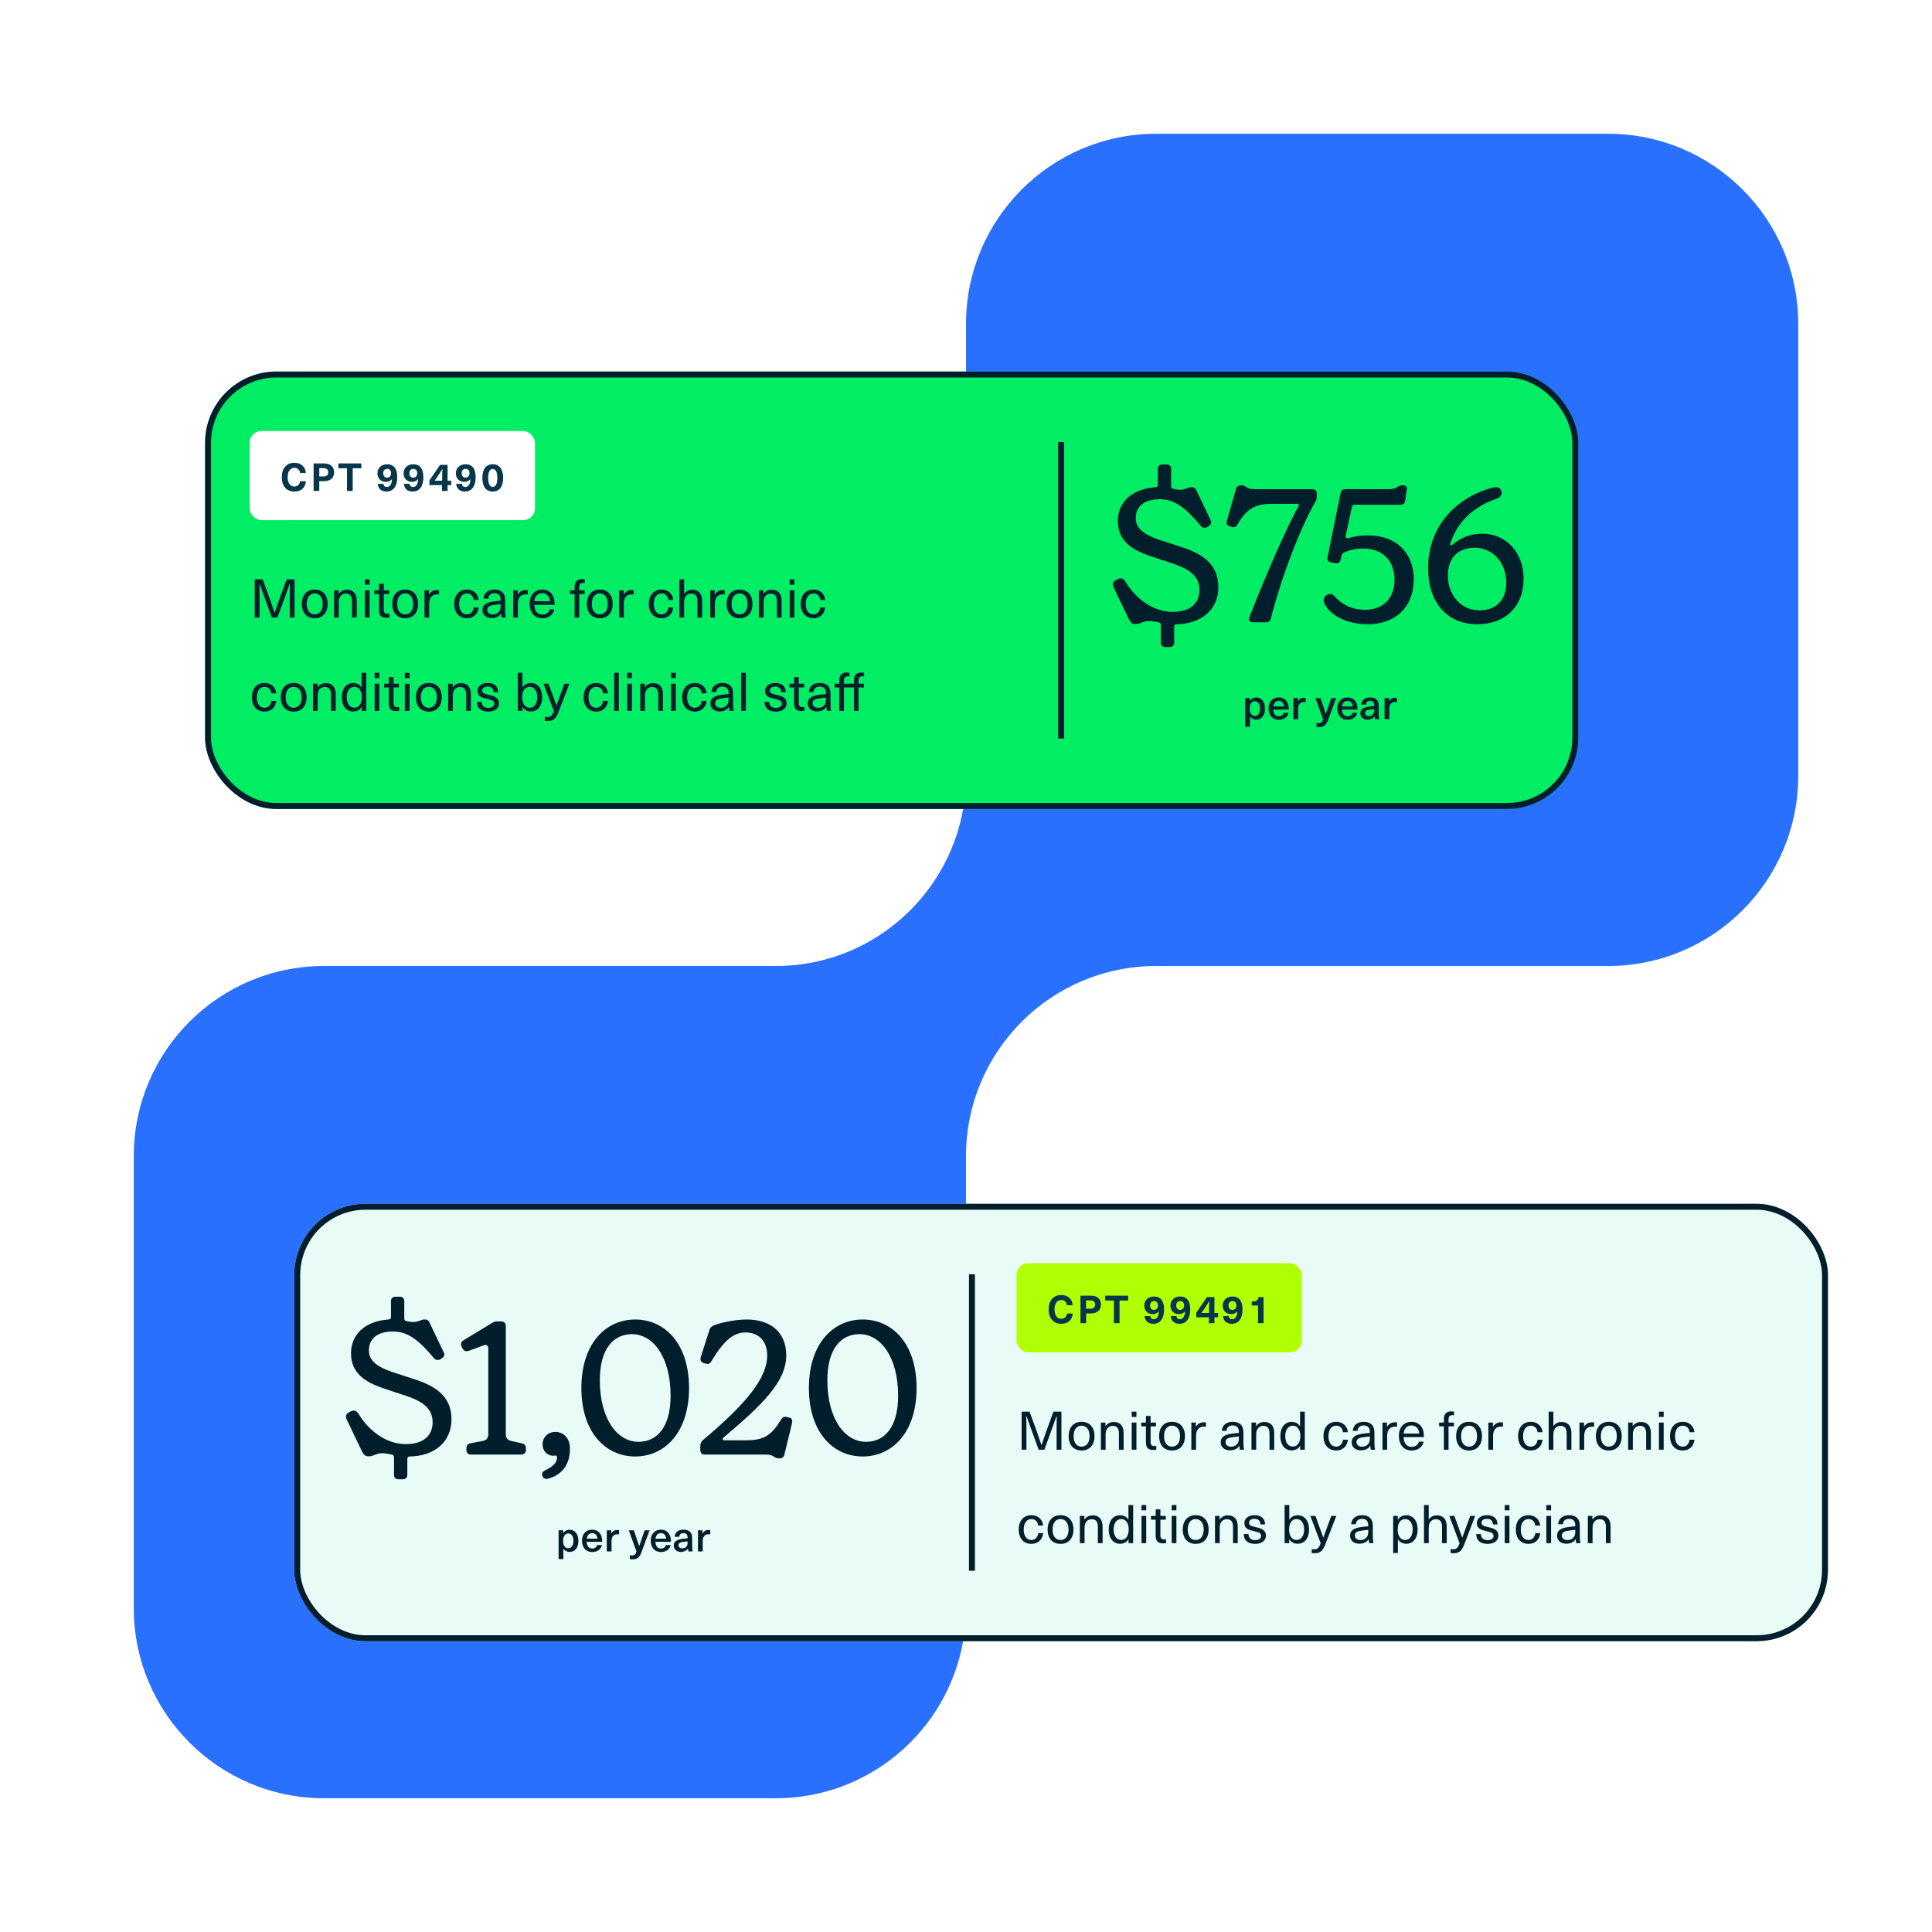
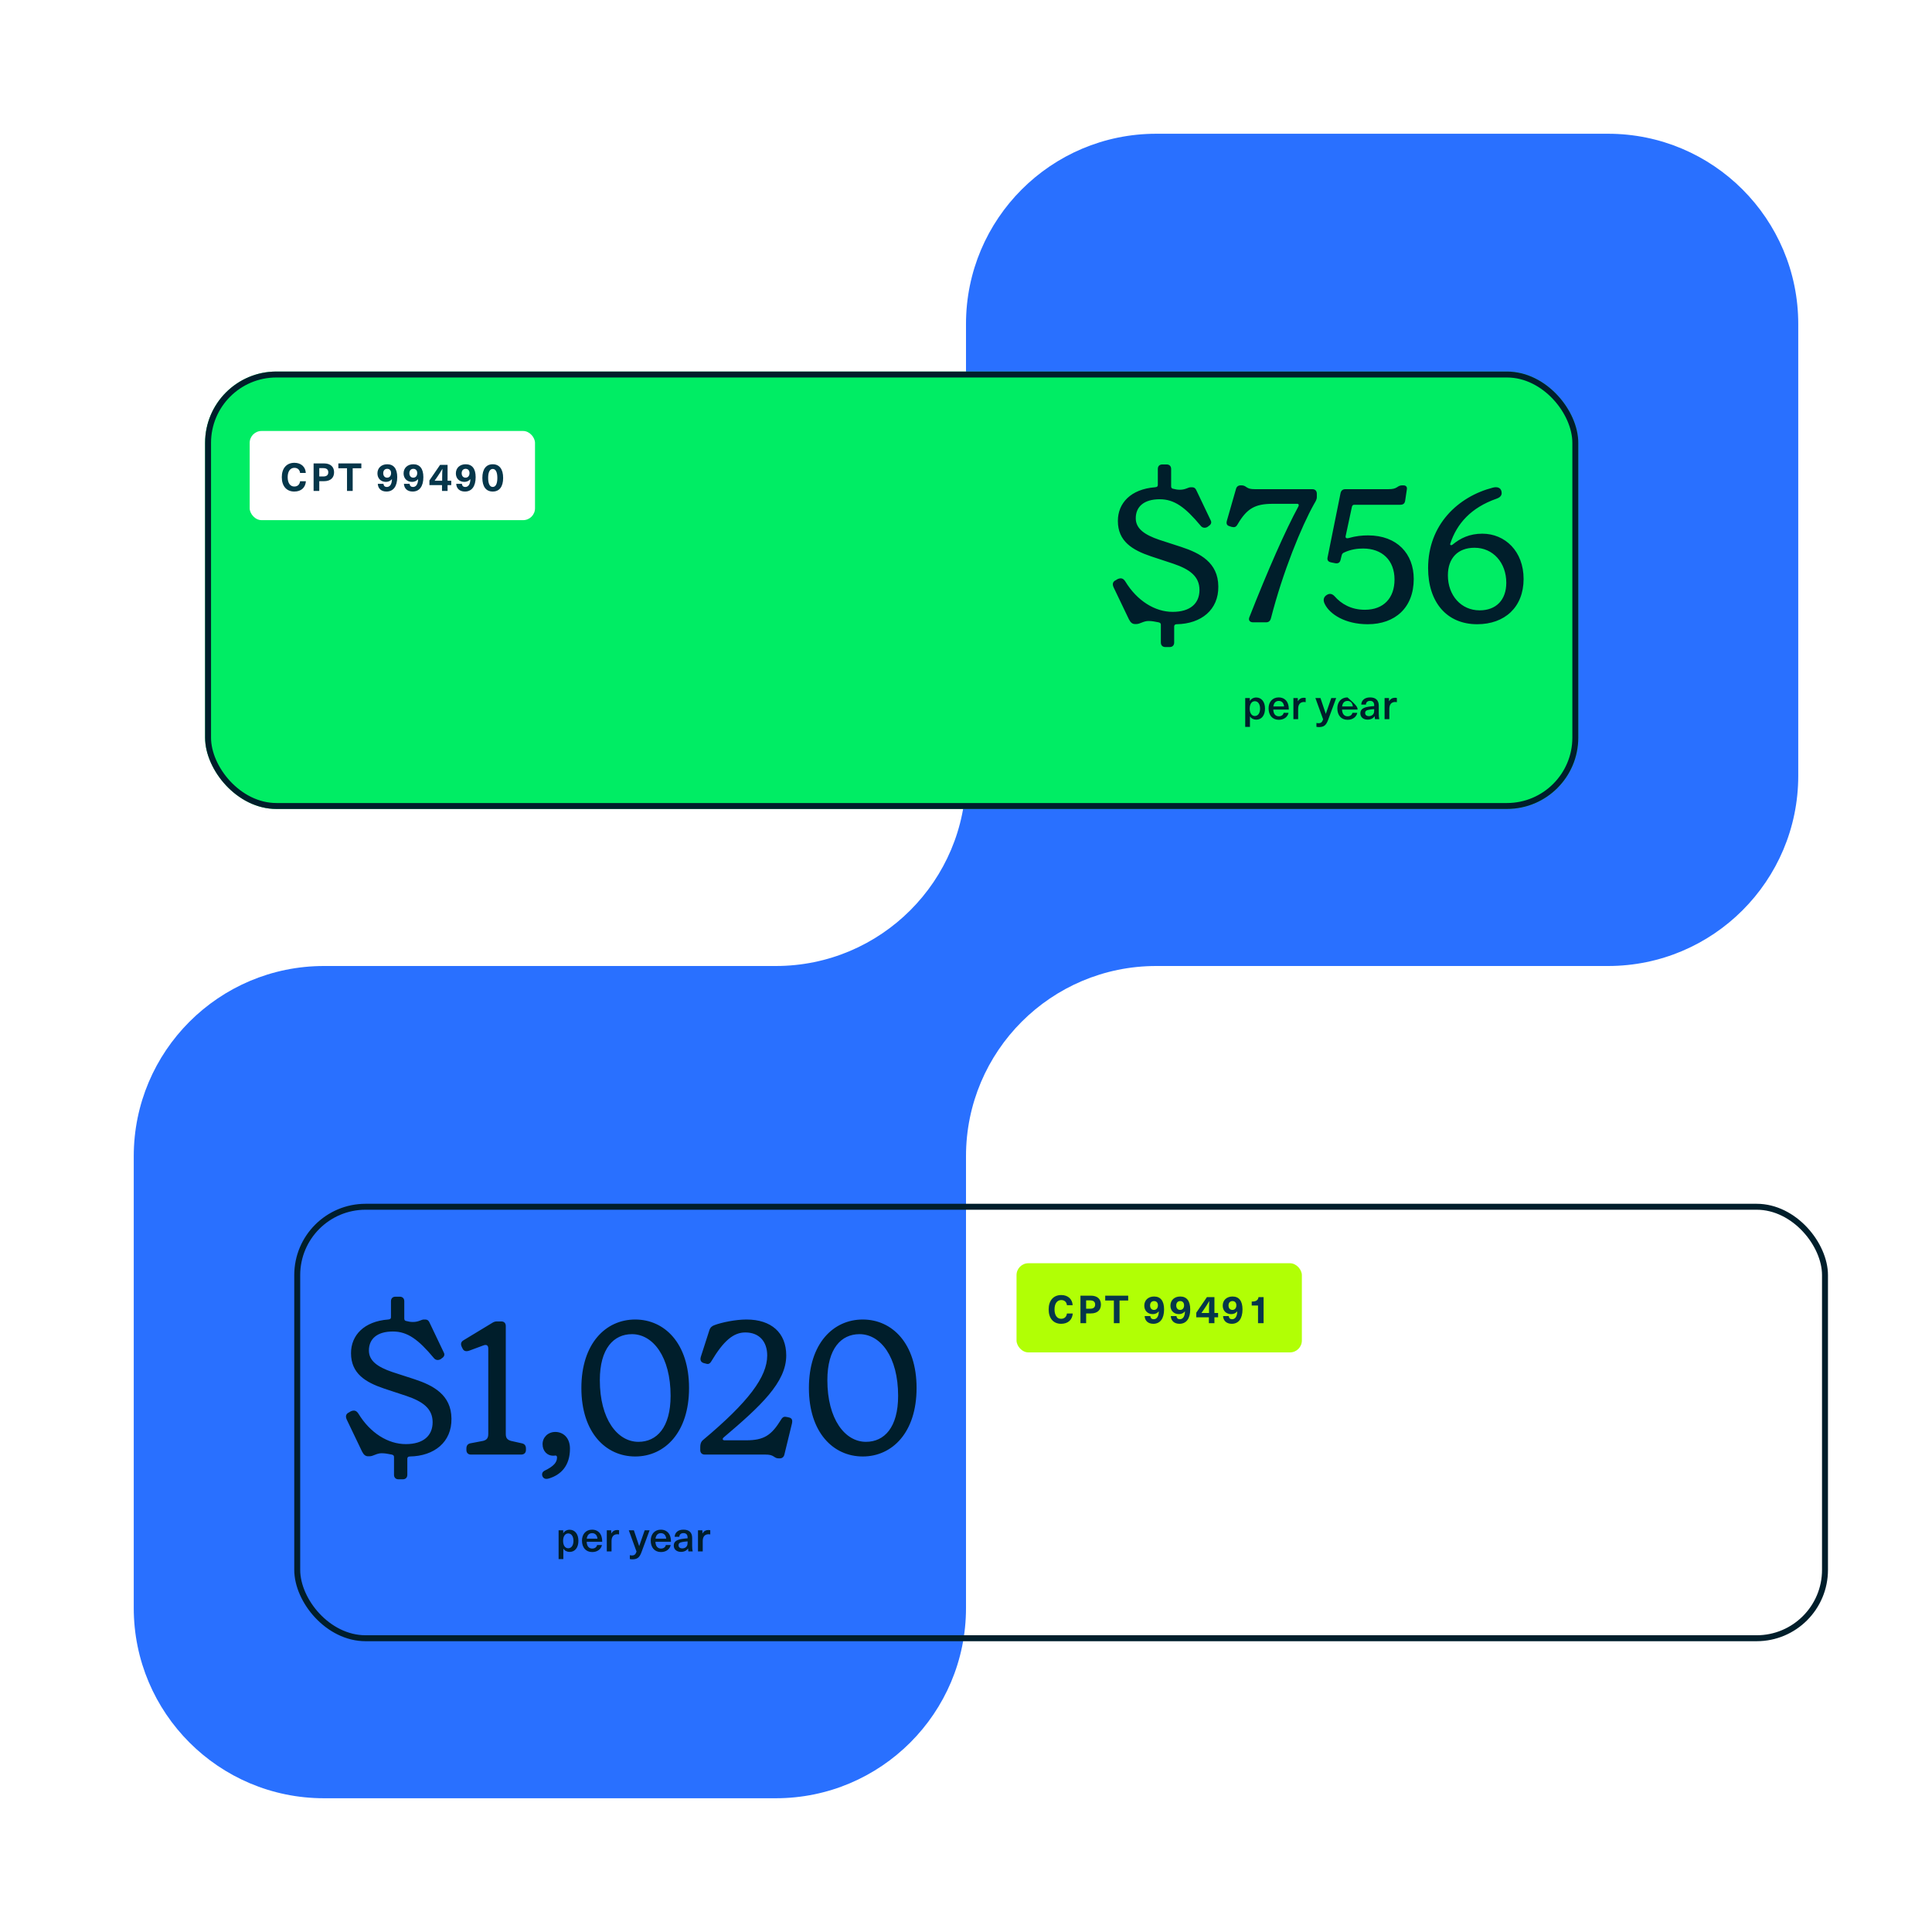
<svg xmlns="http://www.w3.org/2000/svg" width="600" height="600" viewBox="0 0 600 600" fill="none">
  <path fill-rule="evenodd" clip-rule="evenodd" d="M558.462 100.615C558.462 67.988 532.012 41.538 499.385 41.538H359.077C326.45 41.538 300 67.988 300 100.615V240.923C300 273.55 273.55 300 240.923 300H100.615C67.988 300 41.539 326.45 41.539 359.077V499.385C41.539 532.012 67.988 558.462 100.616 558.462H240.923C273.55 558.462 300 532.012 300 499.385V359.077C300 326.45 326.45 300 359.077 300H499.385C532.012 300 558.462 273.55 558.462 240.923V100.615Z" fill="#2970FF" />
  <rect x="343.385" y="118.154" width="0.923" height="96.923" fill="#001E2B" />
  <g filter="url(#filter0_d_2808_15268)">
-     <rect x="100.615" y="364.615" width="476.308" height="135.846" rx="22.154" fill="#E8FBF7" shape-rendering="geometricPrecision" />
    <rect x="101.539" y="365.538" width="474.462" height="134" rx="21.231" stroke="#001E2B" stroke-width="1.846" shape-rendering="geometricPrecision" />
-     <path d="M310.154 386.5V478.577H312V386.5H310.154Z" fill="#001E2B" mask="url(#path-5-inside-1_2808_15268)" />
    <path d="M134.312 450.18H133.012C132.126 450.18 131.594 449.648 131.594 448.762V443.268C131.594 442.854 131.417 442.618 130.885 442.5C129.763 442.264 128.758 442.086 127.754 442.086C126.159 442.086 125.155 443.032 123.973 443.032H123.56C122.792 443.032 122.201 442.618 121.669 441.555L116.943 431.689C116.47 430.685 116.588 429.858 117.652 429.385L118.124 429.09C119.188 428.617 119.897 428.794 120.547 429.798C124.209 435.824 129.763 439.251 135.257 439.251C140.692 439.251 143.587 436.651 143.587 432.457C143.587 428.203 140.515 426.018 135.493 424.304L128.522 422C122.732 420.051 118.243 417.333 118.243 411.012C118.243 405.459 122.26 401.146 129.763 400.555C130.472 400.496 130.649 400.26 130.649 399.846V394.884C130.649 393.998 131.18 393.466 132.067 393.466H133.366C134.252 393.466 134.784 393.998 134.784 394.884V400.26C134.784 400.674 134.961 400.969 135.434 401.028C136.084 401.205 136.734 401.323 137.502 401.323C139.274 401.323 140.042 400.555 140.869 400.555H141.224C142.11 400.555 142.405 400.969 142.819 401.914L147.072 410.835C147.427 411.485 147.19 412.134 146.422 412.607L146.127 412.843C145.359 413.316 144.473 413.198 143.941 412.489C139.156 406.758 135.788 404.277 131.24 404.277C126.336 404.277 123.796 406.581 123.796 410.185C123.796 413.434 126.572 415.325 131.062 416.861L137.974 419.106C143.705 420.996 149.376 423.891 149.435 431.334C149.553 438.601 144.118 442.973 136.497 443.091C135.966 443.091 135.729 443.386 135.729 443.8V448.762C135.729 449.648 135.198 450.18 134.312 450.18ZM171.092 442.5H155.495C154.609 442.5 154.077 441.968 154.077 441.082V440.61C154.077 439.723 154.491 439.192 155.259 439.014L159.276 438.246C160.458 437.951 160.871 437.301 160.871 436.061V409.594C160.871 408.472 160.221 408.235 159.217 408.649L155.082 410.185C154.136 410.539 153.309 410.48 152.896 409.594L152.66 409.122C152.246 408.235 152.305 407.526 153.191 406.995L161.876 401.737C162.525 401.323 162.939 401.146 163.53 401.146H164.888C165.775 401.146 166.306 401.678 166.306 402.564V436.061C166.306 437.301 166.72 437.892 167.901 438.246L171.328 439.014C172.155 439.192 172.568 439.723 172.568 440.61V441.082C172.568 441.968 171.978 442.5 171.092 442.5ZM179.622 449.944C178.558 450.239 177.968 449.885 177.672 449.176C177.436 448.467 177.672 447.817 178.44 447.462C181.099 446.163 182.221 444.981 182.221 443.386C182.221 443.032 182.044 442.795 181.748 442.795C181.571 442.795 181.394 442.854 180.98 442.854C179.267 442.854 177.731 441.496 177.731 439.251C177.731 437.183 179.385 435.47 181.689 435.47C184.052 435.47 186.238 437.183 186.238 440.669C186.238 445.926 183.462 448.821 179.622 449.944ZM206.502 443.091C197.345 443.091 189.783 435.647 189.783 421.823C189.783 407.999 197.345 400.555 206.502 400.555C215.659 400.555 223.22 407.999 223.22 421.823C223.22 435.647 215.659 443.091 206.502 443.091ZM207.506 438.542C213.177 438.542 217.49 434.111 217.49 424.245C217.49 412.194 212.055 405.104 205.497 405.104C199.826 405.104 195.513 409.535 195.513 419.401C195.513 431.453 200.948 438.542 207.506 438.542ZM251.396 443.682H251.1C250.45 443.682 250.096 443.504 249.505 443.091C248.855 442.677 248.205 442.5 246.906 442.5H228.119C227.233 442.5 226.701 441.968 226.701 441.082V440.137C226.701 439.31 226.879 438.542 227.588 437.951C241.707 426.136 247.496 418.338 247.496 411.721C247.496 407.467 245.074 404.573 240.703 404.573C237.04 404.573 233.968 407.113 230.128 413.552C229.596 414.438 229.064 414.498 228.237 414.202L227.765 414.084C226.879 413.789 226.583 413.139 226.879 412.134L229.537 403.864C229.832 402.978 230.364 402.564 231.191 402.269C233.436 401.442 237.69 400.555 241.057 400.555C248.737 400.555 253.404 404.632 253.404 411.721C253.404 420.051 245.547 427.376 233.968 437.183C233.495 437.597 233.613 438.069 234.263 438.069H240.939C246.492 438.069 248.796 436.533 251.809 431.63C252.341 430.744 252.813 430.626 253.759 430.862L254.29 430.98C255.176 431.216 255.413 431.748 255.176 432.87L252.813 442.559C252.636 443.268 252.104 443.682 251.396 443.682ZM277.163 443.091C268.006 443.091 260.444 435.647 260.444 421.823C260.444 407.999 268.006 400.555 277.163 400.555C286.32 400.555 293.882 407.999 293.882 421.823C293.882 435.647 286.32 443.091 277.163 443.091ZM278.168 438.542C283.839 438.542 288.152 434.111 288.152 424.245C288.152 412.194 282.716 405.104 276.159 405.104C270.488 405.104 266.175 409.535 266.175 419.401C266.175 431.453 271.61 438.542 278.168 438.542Z" fill="#001E2B" />
    <path d="M186.122 465.844C187.789 465.844 188.862 467.201 188.862 469.294C188.862 471.388 187.802 472.732 186.135 472.732C185.321 472.732 184.584 472.357 184.209 471.724H184.184V474.968H182.71V466.012H184.145V466.917H184.171C184.558 466.245 185.295 465.844 186.122 465.844ZM185.696 466.994C184.739 466.994 184.106 467.86 184.106 469.294C184.106 470.716 184.739 471.595 185.696 471.595C186.691 471.595 187.324 470.69 187.324 469.294C187.324 467.899 186.691 466.994 185.696 466.994ZM193.148 471.685C193.988 471.685 194.531 471.233 194.66 470.6H196.172C195.927 471.776 194.867 472.771 193.148 472.771C191.145 472.771 189.969 471.336 189.969 469.217C189.969 467.278 191.132 465.818 193.122 465.818C194.621 465.818 195.707 466.684 196.069 468.054C196.198 468.467 196.25 468.958 196.25 469.592H191.429C191.481 471.078 192.231 471.685 193.148 471.685ZM193.122 466.904C192.231 466.904 191.584 467.485 191.455 468.622H194.776C194.673 467.472 194.001 466.904 193.122 466.904ZM200.947 465.922C201.115 465.922 201.322 465.947 201.49 465.986V467.291C201.309 467.253 201.141 467.24 200.973 467.24C199.797 467.24 199.151 467.989 199.151 469.359V472.577H197.678V466.012H199.048V466.981H199.074C199.513 466.27 200.133 465.922 200.947 465.922ZM210.968 466.012L208.435 472.861C207.815 474.528 207.091 475.032 205.566 475.032C205.282 475.032 205.024 474.994 204.83 474.942V473.74C204.998 473.792 205.217 473.83 205.45 473.83C206.251 473.83 206.6 473.533 206.91 472.629L204.507 466.012H206.083L207.725 470.897H207.75L209.443 466.012H210.968ZM214.501 471.685C215.341 471.685 215.884 471.233 216.013 470.6H217.525C217.28 471.776 216.22 472.771 214.501 472.771C212.498 472.771 211.322 471.336 211.322 469.217C211.322 467.278 212.485 465.818 214.476 465.818C215.975 465.818 217.06 466.684 217.422 468.054C217.551 468.467 217.603 468.958 217.603 469.592H212.783C212.834 471.078 213.584 471.685 214.501 471.685ZM214.476 466.904C213.584 466.904 212.938 467.485 212.808 468.622H216.13C216.026 467.472 215.354 466.904 214.476 466.904ZM221.487 465.818C223.218 465.818 224.188 466.671 224.188 468.39V470.845C224.188 471.621 224.252 472.163 224.356 472.577H223.024C222.96 472.293 222.934 471.97 222.934 471.659H222.908C222.43 472.357 221.693 472.719 220.698 472.719C219.328 472.719 218.476 471.892 218.476 470.768C218.476 469.695 219.109 468.997 220.996 468.7C221.525 468.61 222.301 468.532 222.766 468.506V468.248C222.766 467.278 222.236 466.891 221.487 466.891C220.672 466.891 220.233 467.343 220.194 468.041H218.747C218.812 466.8 219.716 465.818 221.487 465.818ZM222.766 469.786V469.462C222.327 469.488 221.693 469.553 221.254 469.63C220.311 469.786 219.962 470.07 219.962 470.664C219.962 471.246 220.375 471.634 221.125 471.634C221.577 471.634 222.016 471.491 222.314 471.194C222.663 470.832 222.766 470.483 222.766 469.786ZM229.267 465.922C229.435 465.922 229.642 465.947 229.81 465.986V467.291C229.629 467.253 229.461 467.24 229.293 467.24C228.117 467.24 227.471 467.989 227.471 469.359V472.577H225.998V466.012H227.367V466.981H227.393C227.833 466.27 228.453 465.922 229.267 465.922Z" fill="#001E2B" />
    <rect x="324.923" y="383.077" width="88.615" height="27.692" rx="3.692" fill="#B1FF05" />
    <path d="M338.811 392.956C340.923 392.956 342.267 394.252 342.351 396.112H340.575C340.467 395.116 339.807 394.516 338.811 394.516C337.515 394.516 336.723 395.62 336.723 397.42C336.723 399.232 337.503 400.324 338.775 400.324C339.783 400.324 340.443 399.736 340.575 398.692H342.387C342.219 400.72 340.863 401.884 338.775 401.884C336.375 401.884 334.899 400.192 334.899 397.42C334.899 394.66 336.387 392.956 338.811 392.956ZM344.776 393.148H348.004C350.08 393.148 351.136 394.252 351.136 395.908C351.136 397.564 350.08 398.668 348.004 398.668H346.54V401.692H344.776V393.148ZM346.54 394.612V397.204H347.764C348.88 397.204 349.336 396.712 349.336 395.908C349.336 395.104 348.88 394.612 347.764 394.612H346.54ZM359.604 394.66H356.916V401.692H355.152V394.66H352.464V393.148H359.604V394.66ZM367.41 401.884C365.814 401.884 364.794 400.984 364.71 399.484H366.462C366.546 400.12 366.906 400.468 367.506 400.468C368.382 400.468 369.066 399.772 369.114 398.044H369.09C368.622 398.596 367.998 398.884 367.242 398.884C365.658 398.884 364.602 397.804 364.602 396.244C364.602 394.552 365.838 393.412 367.638 393.412C369.618 393.412 370.746 394.744 370.746 397.408C370.746 400.288 369.522 401.884 367.41 401.884ZM367.614 397.576C368.358 397.576 368.838 397.012 368.838 396.148C368.838 395.344 368.382 394.828 367.638 394.828C366.882 394.828 366.402 395.356 366.402 396.184C366.402 397.024 366.87 397.576 367.614 397.576ZM375.529 401.884C373.933 401.884 372.913 400.984 372.829 399.484H374.581C374.665 400.12 375.025 400.468 375.625 400.468C376.501 400.468 377.185 399.772 377.233 398.044H377.209C376.741 398.596 376.117 398.884 375.361 398.884C373.777 398.884 372.721 397.804 372.721 396.244C372.721 394.552 373.957 393.412 375.757 393.412C377.737 393.412 378.865 394.744 378.865 397.408C378.865 400.288 377.641 401.884 375.529 401.884ZM375.733 397.576C376.477 397.576 376.957 397.012 376.957 396.148C376.957 395.344 376.501 394.828 375.757 394.828C375.001 394.828 374.521 395.356 374.521 396.184C374.521 397.024 374.989 397.576 375.733 397.576ZM387.523 399.88H386.383V401.692H384.655V399.88H380.743V398.44L384.055 393.604H386.383V398.524H387.523V399.88ZM382.351 398.524H384.703V397.54C384.703 396.64 384.727 395.752 384.787 394.852H384.763C384.259 395.716 383.719 396.556 383.143 397.396L382.351 398.524ZM391.766 401.884C390.17 401.884 389.15 400.984 389.066 399.484H390.818C390.902 400.12 391.262 400.468 391.862 400.468C392.738 400.468 393.422 399.772 393.47 398.044H393.446C392.978 398.596 392.354 398.884 391.598 398.884C390.014 398.884 388.958 397.804 388.958 396.244C388.958 394.552 390.194 393.412 391.994 393.412C393.974 393.412 395.102 394.744 395.102 397.408C395.102 400.288 393.878 401.884 391.766 401.884ZM391.97 397.576C392.714 397.576 393.194 397.012 393.194 396.148C393.194 395.344 392.738 394.828 391.994 394.828C391.238 394.828 390.758 395.356 390.758 396.184C390.758 397.024 391.226 397.576 391.97 397.576ZM401.648 401.692H399.92V396.208H397.964V394.984C399.32 394.984 399.932 394.576 400.076 393.604H401.648V401.692Z" fill="#05364A" />
-     <path d="M338.864 441H337.368V434.985C337.368 433.49 337.385 431.978 337.401 430.466H337.368C336.853 431.978 336.305 433.473 335.757 434.985L333.563 441H331.802L329.609 434.985C329.061 433.473 328.512 431.978 327.997 430.466H327.964C327.981 431.978 327.997 433.49 327.997 434.985V441H326.502V429.17H328.961L331.104 435.002C331.636 436.497 332.168 438.042 332.666 439.538H332.699C333.198 438.042 333.729 436.497 334.261 435.002L336.388 429.17H338.864V441ZM345.121 432.327C347.597 432.327 349.142 434.021 349.142 436.779C349.142 439.538 347.597 441.232 345.121 441.232C342.645 441.232 341.117 439.538 341.117 436.779C341.117 434.021 342.645 432.327 345.121 432.327ZM345.121 433.523C343.592 433.523 342.645 434.769 342.645 436.779C342.645 438.79 343.592 440.036 345.121 440.036C346.666 440.036 347.613 438.79 347.613 436.779C347.613 434.769 346.666 433.523 345.121 433.523ZM355.13 432.376C357.058 432.376 358.188 433.539 358.188 435.849V441H356.726V435.965C356.726 434.204 355.994 433.573 354.782 433.573C353.585 433.573 352.588 434.47 352.588 436.165V441H351.126V432.559H352.538V433.672H352.572C353.087 432.891 354.001 432.376 355.13 432.376ZM362.162 430.815H360.7V429.17H362.162V430.815ZM362.162 441H360.7V432.559H362.162V441ZM367.73 439.853C367.946 439.853 368.179 439.82 368.328 439.77V440.967C368.079 441.033 367.697 441.066 367.398 441.066C365.786 441.066 365.105 440.385 365.105 438.64V433.722H363.643V432.559H365.105V430.515H366.567V432.559H368.245V433.722H366.567V438.491C366.567 439.455 366.883 439.853 367.73 439.853ZM373.208 432.327C375.684 432.327 377.229 434.021 377.229 436.779C377.229 439.538 375.684 441.232 373.208 441.232C370.732 441.232 369.204 439.538 369.204 436.779C369.204 434.021 370.732 432.327 373.208 432.327ZM373.208 433.523C371.679 433.523 370.732 434.769 370.732 436.779C370.732 438.79 371.679 440.036 373.208 440.036C374.753 440.036 375.7 438.79 375.7 436.779C375.7 434.769 374.753 433.523 373.208 433.523ZM383.135 432.476C383.317 432.476 383.567 432.493 383.749 432.543V433.855C383.567 433.839 383.351 433.805 383.168 433.805C381.573 433.805 380.675 434.835 380.675 436.696V441H379.213V432.559H380.609V433.855H380.642C381.207 432.925 382.055 432.476 383.135 432.476ZM392.07 432.327C394.13 432.327 395.393 433.373 395.393 435.6V438.84C395.393 439.77 395.476 440.485 395.592 441H394.263C394.18 440.618 394.147 440.152 394.147 439.77H394.114C393.532 440.667 392.552 441.183 391.189 441.183C389.428 441.183 388.331 440.136 388.331 438.707C388.331 437.311 389.112 436.431 391.538 436.048C392.286 435.932 393.316 435.816 393.981 435.766V435.434C393.981 434.038 393.2 433.456 392.07 433.456C390.84 433.456 390.192 434.138 390.142 435.135H388.68C388.763 433.539 389.926 432.327 392.07 432.327ZM393.981 437.394V436.879C393.333 436.929 392.419 437.029 391.771 437.145C390.325 437.361 389.827 437.776 389.827 438.607C389.827 439.471 390.458 440.053 391.555 440.053C392.236 440.053 392.884 439.82 393.299 439.388C393.814 438.856 393.981 438.391 393.981 437.394ZM401.894 432.376C403.821 432.376 404.951 433.539 404.951 435.849V441H403.489V435.965C403.489 434.204 402.758 433.573 401.545 433.573C400.348 433.573 399.352 434.47 399.352 436.165V441H397.889V432.559H399.302V433.672H399.335C399.85 432.891 400.764 432.376 401.894 432.376ZM414.441 441H413.012V439.77H412.979C412.514 440.651 411.534 441.199 410.387 441.199C408.227 441.199 406.848 439.455 406.848 436.763C406.848 434.071 408.227 432.343 410.37 432.343C411.5 432.343 412.481 432.875 412.946 433.722H412.979V429.17H414.441V441ZM410.753 433.523C409.307 433.523 408.377 434.786 408.377 436.763C408.377 438.74 409.307 440.019 410.753 440.019C412.148 440.019 413.062 438.773 413.062 436.763C413.062 434.769 412.148 433.523 410.753 433.523ZM424.222 432.327C426.249 432.327 427.661 433.656 427.827 435.55H426.299C426.199 434.354 425.368 433.523 424.205 433.523C422.71 433.523 421.796 434.769 421.796 436.779C421.796 438.807 422.71 440.036 424.205 440.036C425.368 440.036 426.199 439.106 426.299 437.893H427.827C427.661 439.82 426.282 441.232 424.222 441.232C421.779 441.232 420.251 439.521 420.251 436.779C420.251 434.038 421.779 432.327 424.222 432.327ZM432.748 432.327C434.809 432.327 436.071 433.373 436.071 435.6V438.84C436.071 439.77 436.155 440.485 436.271 441H434.942C434.859 440.618 434.825 440.152 434.825 439.77H434.792C434.211 440.667 433.23 441.183 431.868 441.183C430.107 441.183 429.01 440.136 429.01 438.707C429.01 437.311 429.791 436.431 432.217 436.048C432.964 435.932 433.995 435.816 434.659 435.766V435.434C434.659 434.038 433.878 433.456 432.748 433.456C431.519 433.456 430.871 434.138 430.821 435.135H429.359C429.442 433.539 430.605 432.327 432.748 432.327ZM434.659 437.394V436.879C434.011 436.929 433.097 437.029 432.449 437.145C431.004 437.361 430.505 437.776 430.505 438.607C430.505 439.471 431.137 440.053 432.233 440.053C432.915 440.053 433.563 439.82 433.978 439.388C434.493 438.856 434.659 438.391 434.659 437.394ZM442.489 432.476C442.672 432.476 442.921 432.493 443.104 432.543V433.855C442.921 433.839 442.705 433.805 442.522 433.805C440.927 433.805 440.03 434.835 440.03 436.696V441H438.568V432.559H439.964V433.855H439.997C440.562 432.925 441.409 432.476 442.489 432.476ZM447.636 440.103C448.865 440.103 449.663 439.421 449.862 438.474H451.358C451.075 439.953 449.796 441.232 447.636 441.232C445.143 441.232 443.665 439.421 443.665 436.663C443.665 434.171 445.127 432.327 447.586 432.327C449.497 432.327 450.843 433.456 451.275 435.267C451.391 435.749 451.441 436.347 451.441 437.079H445.127C445.193 439.155 446.257 440.103 447.636 440.103ZM447.586 433.456C446.24 433.456 445.293 434.354 445.143 435.965H449.995C449.846 434.32 448.882 433.456 447.586 433.456ZM460.318 430.25C459.504 430.25 459.088 430.632 459.088 431.679V432.559H460.766V433.722H459.088V441H457.643V433.722H456.164V432.559H457.643V431.512C457.643 429.884 458.457 429.087 459.952 429.087C460.251 429.087 460.6 429.12 460.8 429.17V430.299C460.7 430.266 460.501 430.25 460.318 430.25ZM465.453 432.327C467.928 432.327 469.474 434.021 469.474 436.779C469.474 439.538 467.928 441.232 465.453 441.232C462.977 441.232 461.448 439.538 461.448 436.779C461.448 434.021 462.977 432.327 465.453 432.327ZM465.453 433.523C463.924 433.523 462.977 434.769 462.977 436.779C462.977 438.79 463.924 440.036 465.453 440.036C466.998 440.036 467.945 438.79 467.945 436.779C467.945 434.769 466.998 433.523 465.453 433.523ZM475.379 432.476C475.562 432.476 475.811 432.493 475.994 432.543V433.855C475.811 433.839 475.595 433.805 475.412 433.805C473.817 433.805 472.92 434.835 472.92 436.696V441H471.458V432.559H472.854V433.855H472.887C473.452 432.925 474.299 432.476 475.379 432.476ZM484.663 432.327C486.69 432.327 488.103 433.656 488.269 435.55H486.74C486.641 434.354 485.81 433.523 484.647 433.523C483.151 433.523 482.238 434.769 482.238 436.779C482.238 438.807 483.151 440.036 484.647 440.036C485.81 440.036 486.641 439.106 486.74 437.893H488.269C488.103 439.82 486.724 441.232 484.663 441.232C482.221 441.232 480.692 439.521 480.692 436.779C480.692 434.038 482.221 432.327 484.663 432.327ZM491.645 433.623H491.678C492.26 432.775 493.207 432.376 494.187 432.376C496.114 432.376 497.244 433.539 497.244 435.849V441H495.782V435.965C495.782 434.204 495.051 433.573 493.838 433.573C492.642 433.573 491.645 434.453 491.645 436.165V441H490.183V429.17H491.645V433.623ZM503.677 432.476C503.86 432.476 504.109 432.493 504.292 432.543V433.855C504.109 433.839 503.893 433.805 503.71 433.805C502.115 433.805 501.218 434.835 501.218 436.696V441H499.756V432.559H501.152V433.855H501.185C501.75 432.925 502.597 432.476 503.677 432.476ZM508.857 432.327C511.333 432.327 512.878 434.021 512.878 436.779C512.878 439.538 511.333 441.232 508.857 441.232C506.381 441.232 504.853 439.538 504.853 436.779C504.853 434.021 506.381 432.327 508.857 432.327ZM508.857 433.523C507.328 433.523 506.381 434.769 506.381 436.779C506.381 438.79 507.328 440.036 508.857 440.036C510.402 440.036 511.349 438.79 511.349 436.779C511.349 434.769 510.402 433.523 508.857 433.523ZM518.867 432.376C520.794 432.376 521.924 433.539 521.924 435.849V441H520.462V435.965C520.462 434.204 519.731 433.573 518.518 433.573C517.321 433.573 516.325 434.47 516.325 436.165V441H514.862V432.559H516.275V433.672H516.308C516.823 432.891 517.737 432.376 518.867 432.376ZM525.898 430.815H524.436V429.17H525.898V430.815ZM525.898 441H524.436V432.559H525.898V441ZM531.848 432.327C533.876 432.327 535.288 433.656 535.454 435.55H533.925C533.826 434.354 532.995 433.523 531.832 433.523C530.336 433.523 529.423 434.769 529.423 436.779C529.423 438.807 530.336 440.036 531.832 440.036C532.995 440.036 533.826 439.106 533.925 437.893H535.454C535.288 439.82 533.909 441.232 531.848 441.232C529.406 441.232 527.877 439.521 527.877 436.779C527.877 434.038 529.406 432.327 531.848 432.327ZM329.576 461.327C331.603 461.327 333.015 462.656 333.181 464.55H331.653C331.553 463.354 330.722 462.523 329.559 462.523C328.064 462.523 327.15 463.769 327.15 465.779C327.15 467.807 328.064 469.036 329.559 469.036C330.722 469.036 331.553 468.106 331.653 466.893H333.181C333.015 468.82 331.636 470.232 329.576 470.232C327.133 470.232 325.605 468.521 325.605 465.779C325.605 463.038 327.133 461.327 329.576 461.327ZM338.582 461.327C341.058 461.327 342.603 463.021 342.603 465.779C342.603 468.538 341.058 470.232 338.582 470.232C336.106 470.232 334.578 468.538 334.578 465.779C334.578 463.021 336.106 461.327 338.582 461.327ZM338.582 462.523C337.053 462.523 336.106 463.769 336.106 465.779C336.106 467.79 337.053 469.036 338.582 469.036C340.127 469.036 341.074 467.79 341.074 465.779C341.074 463.769 340.127 462.523 338.582 462.523ZM348.591 461.376C350.519 461.376 351.649 462.539 351.649 464.849V470H350.187V464.965C350.187 463.204 349.455 462.573 348.243 462.573C347.046 462.573 346.049 463.47 346.049 465.165V470H344.587V461.559H345.999V462.672H346.033C346.548 461.891 347.462 461.376 348.591 461.376ZM361.139 470H359.71V468.77H359.677C359.212 469.651 358.231 470.199 357.085 470.199C354.925 470.199 353.546 468.455 353.546 465.763C353.546 463.071 354.925 461.343 357.068 461.343C358.198 461.343 359.178 461.875 359.644 462.722H359.677V458.17H361.139V470ZM357.45 462.523C356.005 462.523 355.074 463.786 355.074 465.763C355.074 467.74 356.005 469.019 357.45 469.019C358.846 469.019 359.76 467.773 359.76 465.763C359.76 463.769 358.846 462.523 357.45 462.523ZM365.196 459.815H363.734V458.17H365.196V459.815ZM365.196 470H363.734V461.559H365.196V470ZM370.764 468.853C370.98 468.853 371.213 468.82 371.363 468.77V469.967C371.113 470.033 370.731 470.066 370.432 470.066C368.82 470.066 368.139 469.385 368.139 467.64V462.722H366.677V461.559H368.139V459.515H369.601V461.559H371.279V462.722H369.601V467.491C369.601 468.455 369.917 468.853 370.764 468.853ZM374.575 459.815H373.112V458.17H374.575V459.815ZM374.575 470H373.112V461.559H374.575V470ZM380.558 461.327C383.034 461.327 384.579 463.021 384.579 465.779C384.579 468.538 383.034 470.232 380.558 470.232C378.083 470.232 376.554 468.538 376.554 465.779C376.554 463.021 378.083 461.327 380.558 461.327ZM380.558 462.523C379.03 462.523 378.083 463.769 378.083 465.779C378.083 467.79 379.03 469.036 380.558 469.036C382.104 469.036 383.051 467.79 383.051 465.779C383.051 463.769 382.104 462.523 380.558 462.523ZM390.568 461.376C392.495 461.376 393.625 462.539 393.625 464.849V470H392.163V464.965C392.163 463.204 391.432 462.573 390.219 462.573C389.023 462.573 388.026 463.47 388.026 465.165V470H386.564V461.559H387.976V462.672H388.009C388.524 461.891 389.438 461.376 390.568 461.376ZM398.812 461.327C400.872 461.327 402.102 462.34 402.102 464.201H400.673C400.673 463.071 399.975 462.456 398.795 462.456C397.782 462.456 397.151 462.922 397.151 463.653C397.151 464.533 397.765 464.683 399.178 465.015C400.723 465.397 402.368 465.746 402.368 467.707C402.368 469.219 401.072 470.232 399.028 470.232C396.818 470.232 395.506 469.169 395.489 467.192H396.968C396.968 468.405 397.732 469.069 399.045 469.069C400.141 469.069 400.872 468.571 400.872 467.807C400.872 466.826 400.175 466.643 398.546 466.245C397.134 465.896 395.688 465.613 395.688 463.769C395.688 462.323 396.968 461.327 398.812 461.327ZM409.639 462.722H409.672C410.137 461.875 411.118 461.343 412.247 461.343C414.391 461.343 415.77 463.071 415.77 465.763C415.77 468.455 414.391 470.199 412.231 470.199C411.101 470.199 410.104 469.651 409.655 468.77H409.622V470H408.177V458.17H409.639V462.722ZM411.865 462.523C410.47 462.523 409.572 463.769 409.572 465.763C409.572 467.773 410.47 469.019 411.865 469.019C413.311 469.019 414.241 467.74 414.241 465.763C414.241 463.786 413.311 462.523 411.865 462.523ZM424.218 461.559L420.828 470.382C419.997 472.542 419.167 473.14 417.356 473.14C417.073 473.14 416.807 473.123 416.591 473.057V471.827C416.791 471.894 417.023 471.927 417.289 471.927C418.402 471.927 418.834 471.528 419.383 470.033L416.176 461.559H417.754L420.18 468.272H420.213L422.672 461.559H424.218ZM432.245 461.327C434.306 461.327 435.568 462.373 435.568 464.6V467.84C435.568 468.77 435.652 469.485 435.768 470H434.439C434.356 469.618 434.322 469.152 434.322 468.77H434.289C433.708 469.667 432.727 470.183 431.365 470.183C429.604 470.183 428.507 469.136 428.507 467.707C428.507 466.311 429.288 465.431 431.714 465.048C432.461 464.932 433.492 464.816 434.156 464.766V464.434C434.156 463.038 433.375 462.456 432.245 462.456C431.016 462.456 430.368 463.138 430.318 464.135H428.856C428.939 462.539 430.102 461.327 432.245 461.327ZM434.156 466.394V465.879C433.508 465.929 432.594 466.029 431.946 466.145C430.501 466.361 430.002 466.776 430.002 467.607C430.002 468.471 430.634 469.053 431.73 469.053C432.412 469.053 433.06 468.82 433.475 468.388C433.99 467.856 434.156 467.391 434.156 466.394ZM445.948 461.343C448.108 461.343 449.487 463.071 449.487 465.763C449.487 468.455 448.108 470.199 445.965 470.199C444.835 470.199 443.855 469.651 443.39 468.803H443.356V473.074H441.894V461.559H443.34V462.772H443.373C443.822 461.891 444.819 461.343 445.948 461.343ZM445.583 462.523C444.187 462.523 443.29 463.769 443.29 465.763C443.29 467.773 444.187 469.019 445.583 469.019C447.028 469.019 447.959 467.74 447.959 465.763C447.959 463.786 447.028 462.523 445.583 462.523ZM452.93 462.623H452.963C453.544 461.775 454.492 461.376 455.472 461.376C457.399 461.376 458.529 462.539 458.529 464.849V470H457.067V464.965C457.067 463.204 456.336 462.573 455.123 462.573C453.927 462.573 452.93 463.453 452.93 465.165V470H451.468V458.17H452.93V462.623ZM467.362 461.559L463.973 470.382C463.142 472.542 462.311 473.14 460.5 473.14C460.218 473.14 459.952 473.123 459.736 473.057V471.827C459.935 471.894 460.168 471.927 460.434 471.927C461.547 471.927 461.979 471.528 462.527 470.033L459.321 461.559H460.899L463.325 468.272H463.358L465.817 461.559H467.362ZM471.001 461.327C473.062 461.327 474.291 462.34 474.291 464.201H472.862C472.862 463.071 472.164 462.456 470.985 462.456C469.971 462.456 469.34 462.922 469.34 463.653C469.34 464.533 469.955 464.683 471.367 465.015C472.912 465.397 474.557 465.746 474.557 467.707C474.557 469.219 473.261 470.232 471.217 470.232C469.008 470.232 467.695 469.169 467.678 467.192H469.157C469.157 468.405 469.921 469.069 471.234 469.069C472.331 469.069 473.062 468.571 473.062 467.807C473.062 466.826 472.364 466.643 470.736 466.245C469.323 465.896 467.878 465.613 467.878 463.769C467.878 462.323 469.157 461.327 471.001 461.327ZM477.999 459.815H476.537V458.17H477.999V459.815ZM477.999 470H476.537V461.559H477.999V470ZM483.949 461.327C485.977 461.327 487.389 462.656 487.555 464.55H486.026C485.927 463.354 485.096 462.523 483.933 462.523C482.437 462.523 481.524 463.769 481.524 465.779C481.524 467.807 482.437 469.036 483.933 469.036C485.096 469.036 485.927 468.106 486.026 466.893H487.555C487.389 468.82 486.01 470.232 483.949 470.232C481.507 470.232 479.978 468.521 479.978 465.779C479.978 463.038 481.507 461.327 483.949 461.327ZM490.931 459.815H489.469V458.17H490.931V459.815ZM490.931 470H489.469V461.559H490.931V470ZM496.533 461.327C498.593 461.327 499.856 462.373 499.856 464.6V467.84C499.856 468.77 499.939 469.485 500.055 470H498.726C498.643 469.618 498.61 469.152 498.61 468.77H498.576C497.995 469.667 497.014 470.183 495.652 470.183C493.891 470.183 492.794 469.136 492.794 467.707C492.794 466.311 493.575 465.431 496.001 465.048C496.749 464.932 497.779 464.816 498.443 464.766V464.434C498.443 463.038 497.662 462.456 496.533 462.456C495.303 462.456 494.655 463.138 494.605 464.135H493.143C493.226 462.539 494.389 461.327 496.533 461.327ZM498.443 466.394V465.879C497.795 465.929 496.882 466.029 496.234 466.145C494.788 466.361 494.29 466.776 494.29 467.607C494.29 468.471 494.921 469.053 496.018 469.053C496.699 469.053 497.347 468.82 497.762 468.388C498.277 467.856 498.443 467.391 498.443 466.394ZM506.356 461.376C508.284 461.376 509.414 462.539 509.414 464.849V470H507.952V464.965C507.952 463.204 507.22 462.573 506.008 462.573C504.811 462.573 503.814 463.47 503.814 465.165V470H502.352V461.559H503.764V462.672H503.798C504.313 461.891 505.227 461.376 506.356 461.376Z" fill="#001E2B" />
  </g>
  <g filter="url(#filter1_d_2808_15268)">
    <rect x="72.923" y="106.154" width="426.462" height="135.846" rx="22.154" fill="#00ED64" shape-rendering="geometricPrecision" />
    <rect x="73.846" y="107.077" width="424.615" height="134" rx="21.231" stroke="#001E2B" stroke-width="1.846" shape-rendering="geometricPrecision" />
    <rect x="86.769" y="124.615" width="88.615" height="27.692" rx="3.692" fill="white" />
    <path d="M100.657 134.495C102.769 134.495 104.113 135.791 104.197 137.651H102.421C102.313 136.655 101.653 136.055 100.657 136.055C99.361 136.055 98.569 137.159 98.569 138.959C98.569 140.771 99.349 141.863 100.621 141.863C101.629 141.863 102.289 141.275 102.421 140.231H104.233C104.065 142.259 102.709 143.423 100.621 143.423C98.221 143.423 96.745 141.731 96.745 138.959C96.745 136.199 98.233 134.495 100.657 134.495ZM106.622 134.687H109.85C111.926 134.687 112.982 135.791 112.982 137.447C112.982 139.103 111.926 140.207 109.85 140.207H108.386V143.231H106.622V134.687ZM108.386 136.151V138.743H109.61C110.726 138.743 111.182 138.251 111.182 137.447C111.182 136.643 110.726 136.151 109.61 136.151H108.386ZM121.45 136.199H118.762V143.231H116.998V136.199H114.31V134.687H121.45V136.199ZM129.256 143.423C127.66 143.423 126.64 142.523 126.556 141.023H128.308C128.392 141.659 128.752 142.007 129.352 142.007C130.228 142.007 130.912 141.311 130.96 139.583H130.936C130.468 140.135 129.844 140.423 129.088 140.423C127.504 140.423 126.448 139.343 126.448 137.783C126.448 136.091 127.684 134.951 129.484 134.951C131.464 134.951 132.592 136.283 132.592 138.947C132.592 141.827 131.368 143.423 129.256 143.423ZM129.46 139.115C130.204 139.115 130.684 138.551 130.684 137.687C130.684 136.883 130.228 136.367 129.484 136.367C128.728 136.367 128.248 136.895 128.248 137.723C128.248 138.563 128.716 139.115 129.46 139.115ZM137.375 143.423C135.779 143.423 134.759 142.523 134.675 141.023H136.427C136.511 141.659 136.871 142.007 137.471 142.007C138.347 142.007 139.031 141.311 139.079 139.583H139.055C138.587 140.135 137.963 140.423 137.207 140.423C135.623 140.423 134.567 139.343 134.567 137.783C134.567 136.091 135.803 134.951 137.603 134.951C139.583 134.951 140.711 136.283 140.711 138.947C140.711 141.827 139.487 143.423 137.375 143.423ZM137.579 139.115C138.323 139.115 138.803 138.551 138.803 137.687C138.803 136.883 138.347 136.367 137.603 136.367C136.847 136.367 136.367 136.895 136.367 137.723C136.367 138.563 136.835 139.115 137.579 139.115ZM149.369 141.419H148.229V143.231H146.501V141.419H142.589V139.979L145.901 135.143H148.229V140.063H149.369V141.419ZM144.197 140.063H146.549V139.079C146.549 138.179 146.573 137.291 146.633 136.391H146.609C146.105 137.255 145.565 138.095 144.989 138.935L144.197 140.063ZM153.612 143.423C152.016 143.423 150.996 142.523 150.912 141.023H152.664C152.748 141.659 153.108 142.007 153.708 142.007C154.584 142.007 155.268 141.311 155.316 139.583H155.292C154.824 140.135 154.2 140.423 153.444 140.423C151.86 140.423 150.804 139.343 150.804 137.783C150.804 136.091 152.04 134.951 153.84 134.951C155.82 134.951 156.948 136.283 156.948 138.947C156.948 141.827 155.724 143.423 153.612 143.423ZM153.816 139.115C154.56 139.115 155.04 138.551 155.04 137.687C155.04 136.883 154.584 136.367 153.84 136.367C153.084 136.367 152.604 136.895 152.604 137.723C152.604 138.563 153.072 139.115 153.816 139.115ZM162.258 134.951C164.334 134.951 165.486 136.487 165.486 139.187C165.486 141.899 164.334 143.423 162.258 143.423C160.182 143.423 159.03 141.899 159.03 139.187C159.03 136.487 160.182 134.951 162.258 134.951ZM162.258 136.403C161.334 136.403 160.83 137.411 160.83 139.187C160.83 140.987 161.334 141.995 162.258 141.995C163.182 141.995 163.686 140.987 163.686 139.187C163.686 137.411 163.182 136.403 162.258 136.403Z" fill="#05364A" />
-     <path d="M100.71 182.538H99.214V176.524C99.214 175.028 99.231 173.516 99.247 172.004H99.214C98.699 173.516 98.151 175.012 97.603 176.524L95.409 182.538H93.648L91.455 176.524C90.906 175.012 90.358 173.516 89.843 172.004H89.81C89.826 173.516 89.843 175.028 89.843 176.524V182.538H88.348V170.708H90.807L92.95 176.54C93.482 178.036 94.014 179.581 94.512 181.076H94.545C95.044 179.581 95.575 178.036 96.107 176.54L98.234 170.708H100.71V182.538ZM106.967 173.865C109.443 173.865 110.988 175.56 110.988 178.318C110.988 181.076 109.443 182.771 106.967 182.771C104.491 182.771 102.963 181.076 102.963 178.318C102.963 175.56 104.491 173.865 106.967 173.865ZM106.967 175.062C105.438 175.062 104.491 176.308 104.491 178.318C104.491 180.329 105.438 181.575 106.967 181.575C108.512 181.575 109.459 180.329 109.459 178.318C109.459 176.308 108.512 175.062 106.967 175.062ZM116.976 173.915C118.904 173.915 120.034 175.078 120.034 177.388V182.538H118.572V177.504C118.572 175.743 117.84 175.111 116.628 175.111C115.431 175.111 114.434 176.009 114.434 177.703V182.538H112.972V174.098H114.384V175.211H114.418C114.933 174.43 115.847 173.915 116.976 173.915ZM124.008 172.353H122.545V170.708H124.008V172.353ZM124.008 182.538H122.545V174.098H124.008V182.538ZM129.576 181.392C129.792 181.392 130.025 181.359 130.174 181.309V182.505C129.925 182.572 129.543 182.605 129.244 182.605C127.632 182.605 126.951 181.924 126.951 180.179V175.261H125.489V174.098H126.951V172.054H128.413V174.098H130.091V175.261H128.413V180.03C128.413 180.993 128.729 181.392 129.576 181.392ZM135.054 173.865C137.53 173.865 139.075 175.56 139.075 178.318C139.075 181.076 137.53 182.771 135.054 182.771C132.578 182.771 131.05 181.076 131.05 178.318C131.05 175.56 132.578 173.865 135.054 173.865ZM135.054 175.062C133.525 175.062 132.578 176.308 132.578 178.318C132.578 180.329 133.525 181.575 135.054 181.575C136.599 181.575 137.546 180.329 137.546 178.318C137.546 176.308 136.599 175.062 135.054 175.062ZM144.981 174.015C145.163 174.015 145.413 174.031 145.595 174.081V175.394C145.413 175.377 145.197 175.344 145.014 175.344C143.419 175.344 142.521 176.374 142.521 178.235V182.538H141.059V174.098H142.455V175.394H142.488C143.053 174.463 143.901 174.015 144.981 174.015ZM154.265 173.865C156.292 173.865 157.704 175.194 157.87 177.089H156.342C156.242 175.892 155.411 175.062 154.248 175.062C152.753 175.062 151.839 176.308 151.839 178.318C151.839 180.345 152.753 181.575 154.248 181.575C155.411 181.575 156.242 180.644 156.342 179.431H157.87C157.704 181.359 156.325 182.771 154.265 182.771C151.822 182.771 150.294 181.06 150.294 178.318C150.294 175.577 151.822 173.865 154.265 173.865ZM162.791 173.865C164.852 173.865 166.114 174.912 166.114 177.138V180.378C166.114 181.309 166.198 182.023 166.314 182.538H164.985C164.902 182.156 164.868 181.691 164.868 181.309H164.835C164.254 182.206 163.273 182.721 161.911 182.721C160.15 182.721 159.053 181.674 159.053 180.246C159.053 178.85 159.834 177.969 162.26 177.587C163.007 177.471 164.038 177.354 164.702 177.305V176.972C164.702 175.577 163.921 174.995 162.791 174.995C161.562 174.995 160.914 175.676 160.864 176.673H159.402C159.485 175.078 160.648 173.865 162.791 173.865ZM164.702 178.933V178.418C164.054 178.468 163.14 178.567 162.492 178.684C161.047 178.9 160.548 179.315 160.548 180.146C160.548 181.01 161.18 181.591 162.276 181.591C162.958 181.591 163.606 181.359 164.021 180.927C164.536 180.395 164.702 179.93 164.702 178.933ZM172.532 174.015C172.715 174.015 172.964 174.031 173.147 174.081V175.394C172.964 175.377 172.748 175.344 172.565 175.344C170.97 175.344 170.073 176.374 170.073 178.235V182.538H168.611V174.098H170.007V175.394H170.04C170.605 174.463 171.452 174.015 172.532 174.015ZM177.679 181.641C178.908 181.641 179.706 180.96 179.905 180.013H181.401C181.118 181.492 179.839 182.771 177.679 182.771C175.186 182.771 173.708 180.96 173.708 178.202C173.708 175.71 175.17 173.865 177.629 173.865C179.54 173.865 180.886 174.995 181.318 176.806C181.434 177.288 181.484 177.886 181.484 178.617H175.17C175.236 180.694 176.3 181.641 177.679 181.641ZM177.629 174.995C176.283 174.995 175.336 175.892 175.186 177.504H180.038C179.889 175.859 178.925 174.995 177.629 174.995ZM190.361 171.788C189.547 171.788 189.131 172.17 189.131 173.217V174.098H190.81V175.261H189.131V182.538H187.686V175.261H186.207V174.098H187.686V173.051C187.686 171.423 188.5 170.625 189.995 170.625C190.294 170.625 190.643 170.658 190.843 170.708V171.838C190.743 171.805 190.544 171.788 190.361 171.788ZM195.496 173.865C197.971 173.865 199.517 175.56 199.517 178.318C199.517 181.076 197.971 182.771 195.496 182.771C193.02 182.771 191.491 181.076 191.491 178.318C191.491 175.56 193.02 173.865 195.496 173.865ZM195.496 175.062C193.967 175.062 193.02 176.308 193.02 178.318C193.02 180.329 193.967 181.575 195.496 181.575C197.041 181.575 197.988 180.329 197.988 178.318C197.988 176.308 197.041 175.062 195.496 175.062ZM205.422 174.015C205.605 174.015 205.854 174.031 206.037 174.081V175.394C205.854 175.377 205.638 175.344 205.455 175.344C203.86 175.344 202.963 176.374 202.963 178.235V182.538H201.501V174.098H202.897V175.394H202.93C203.495 174.463 204.342 174.015 205.422 174.015ZM214.706 173.865C216.734 173.865 218.146 175.194 218.312 177.089H216.783C216.684 175.892 215.853 175.062 214.69 175.062C213.194 175.062 212.281 176.308 212.281 178.318C212.281 180.345 213.194 181.575 214.69 181.575C215.853 181.575 216.684 180.644 216.783 179.431H218.312C218.146 181.359 216.767 182.771 214.706 182.771C212.264 182.771 210.735 181.06 210.735 178.318C210.735 175.577 212.264 173.865 214.706 173.865ZM221.688 175.161H221.721C222.303 174.314 223.25 173.915 224.23 173.915C226.157 173.915 227.287 175.078 227.287 177.388V182.538H225.825V177.504C225.825 175.743 225.094 175.111 223.881 175.111C222.685 175.111 221.688 175.992 221.688 177.703V182.538H220.226V170.708H221.688V175.161ZM233.72 174.015C233.903 174.015 234.152 174.031 234.335 174.081V175.394C234.152 175.377 233.936 175.344 233.754 175.344C232.158 175.344 231.261 176.374 231.261 178.235V182.538H229.799V174.098H231.195V175.394H231.228C231.793 174.463 232.64 174.015 233.72 174.015ZM238.9 173.865C241.376 173.865 242.921 175.56 242.921 178.318C242.921 181.076 241.376 182.771 238.9 182.771C236.424 182.771 234.896 181.076 234.896 178.318C234.896 175.56 236.424 173.865 238.9 173.865ZM238.9 175.062C237.372 175.062 236.424 176.308 236.424 178.318C236.424 180.329 237.372 181.575 238.9 181.575C240.445 181.575 241.392 180.329 241.392 178.318C241.392 176.308 240.445 175.062 238.9 175.062ZM248.91 173.915C250.837 173.915 251.967 175.078 251.967 177.388V182.538H250.505V177.504C250.505 175.743 249.774 175.111 248.561 175.111C247.365 175.111 246.368 176.009 246.368 177.703V182.538H244.905V174.098H246.318V175.211H246.351C246.866 174.43 247.78 173.915 248.91 173.915ZM255.941 172.353H254.479V170.708H255.941V172.353ZM255.941 182.538H254.479V174.098H255.941V182.538ZM261.892 173.865C263.919 173.865 265.331 175.194 265.497 177.089H263.968C263.869 175.892 263.038 175.062 261.875 175.062C260.38 175.062 259.466 176.308 259.466 178.318C259.466 180.345 260.38 181.575 261.875 181.575C263.038 181.575 263.869 180.644 263.968 179.431H265.497C265.331 181.359 263.952 182.771 261.892 182.771C259.449 182.771 257.92 181.06 257.92 178.318C257.92 175.577 259.449 173.865 261.892 173.865ZM91.422 202.865C93.449 202.865 94.861 204.194 95.027 206.089H93.499C93.399 204.892 92.568 204.062 91.405 204.062C89.91 204.062 88.996 205.308 88.996 207.318C88.996 209.345 89.91 210.575 91.405 210.575C92.568 210.575 93.399 209.644 93.499 208.431H95.027C94.861 210.359 93.482 211.771 91.422 211.771C88.979 211.771 87.451 210.06 87.451 207.318C87.451 204.577 88.979 202.865 91.422 202.865ZM100.428 202.865C102.903 202.865 104.449 204.56 104.449 207.318C104.449 210.076 102.903 211.771 100.428 211.771C97.952 211.771 96.424 210.076 96.424 207.318C96.424 204.56 97.952 202.865 100.428 202.865ZM100.428 204.062C98.899 204.062 97.952 205.308 97.952 207.318C97.952 209.329 98.899 210.575 100.428 210.575C101.973 210.575 102.92 209.329 102.92 207.318C102.92 205.308 101.973 204.062 100.428 204.062ZM110.437 202.915C112.365 202.915 113.495 204.078 113.495 206.388V211.538H112.032V206.504C112.032 204.743 111.301 204.111 110.088 204.111C108.892 204.111 107.895 205.009 107.895 206.703V211.538H106.433V203.098H107.845V204.211H107.879C108.394 203.43 109.308 202.915 110.437 202.915ZM122.985 211.538H121.556V210.309H121.523C121.057 211.19 120.077 211.738 118.931 211.738C116.771 211.738 115.392 209.993 115.392 207.302C115.392 204.61 116.771 202.882 118.914 202.882C120.044 202.882 121.024 203.414 121.489 204.261H121.523V199.708H122.985V211.538ZM119.296 204.062C117.851 204.062 116.92 205.324 116.92 207.302C116.92 209.279 117.851 210.558 119.296 210.558C120.692 210.558 121.606 209.312 121.606 207.302C121.606 205.308 120.692 204.062 119.296 204.062ZM127.042 201.353H125.58V199.708H127.042V201.353ZM127.042 211.538H125.58V203.098H127.042V211.538ZM132.61 210.392C132.826 210.392 133.059 210.359 133.209 210.309V211.505C132.959 211.572 132.577 211.605 132.278 211.605C130.666 211.605 129.985 210.924 129.985 209.179V204.261H128.523V203.098H129.985V201.054H131.447V203.098H133.125V204.261H131.447V209.03C131.447 209.993 131.763 210.392 132.61 210.392ZM136.42 201.353H134.958V199.708H136.42V201.353ZM136.42 211.538H134.958V203.098H136.42V211.538ZM142.404 202.865C144.88 202.865 146.425 204.56 146.425 207.318C146.425 210.076 144.88 211.771 142.404 211.771C139.929 211.771 138.4 210.076 138.4 207.318C138.4 204.56 139.929 202.865 142.404 202.865ZM142.404 204.062C140.876 204.062 139.929 205.308 139.929 207.318C139.929 209.329 140.876 210.575 142.404 210.575C143.95 210.575 144.897 209.329 144.897 207.318C144.897 205.308 143.95 204.062 142.404 204.062ZM152.414 202.915C154.341 202.915 155.471 204.078 155.471 206.388V211.538H154.009V206.504C154.009 204.743 153.278 204.111 152.065 204.111C150.869 204.111 149.872 205.009 149.872 206.703V211.538H148.41V203.098H149.822V204.211H149.855C150.37 203.43 151.284 202.915 152.414 202.915ZM160.658 202.865C162.718 202.865 163.948 203.879 163.948 205.74H162.519C162.519 204.61 161.821 203.995 160.641 203.995C159.628 203.995 158.996 204.46 158.996 205.191C158.996 206.072 159.611 206.222 161.024 206.554C162.569 206.936 164.214 207.285 164.214 209.246C164.214 210.758 162.918 211.771 160.874 211.771C158.664 211.771 157.352 210.708 157.335 208.73H158.814C158.814 209.943 159.578 210.608 160.891 210.608C161.987 210.608 162.718 210.11 162.718 209.345C162.718 208.365 162.02 208.182 160.392 207.783C158.98 207.434 157.534 207.152 157.534 205.308C157.534 203.862 158.814 202.865 160.658 202.865ZM171.485 204.261H171.518C171.983 203.414 172.964 202.882 174.093 202.882C176.237 202.882 177.616 204.61 177.616 207.302C177.616 209.993 176.237 211.738 174.077 211.738C172.947 211.738 171.95 211.19 171.501 210.309H171.468V211.538H170.023V199.708H171.485V204.261ZM173.711 204.062C172.316 204.062 171.418 205.308 171.418 207.302C171.418 209.312 172.316 210.558 173.711 210.558C175.157 210.558 176.087 209.279 176.087 207.302C176.087 205.324 175.157 204.062 173.711 204.062ZM186.064 203.098L182.674 211.921C181.843 214.081 181.013 214.679 179.201 214.679C178.919 214.679 178.653 214.662 178.437 214.596V213.366C178.637 213.433 178.869 213.466 179.135 213.466C180.248 213.466 180.68 213.067 181.229 211.572L178.022 203.098H179.6L182.026 209.81H182.059L184.518 203.098H186.064ZM194.44 202.865C196.467 202.865 197.88 204.194 198.046 206.089H196.517C196.417 204.892 195.587 204.062 194.424 204.062C192.928 204.062 192.014 205.308 192.014 207.318C192.014 209.345 192.928 210.575 194.424 210.575C195.587 210.575 196.417 209.644 196.517 208.431H198.046C197.88 210.359 196.501 211.771 194.44 211.771C191.998 211.771 190.469 210.06 190.469 207.318C190.469 204.577 191.998 202.865 194.44 202.865ZM201.422 211.538H199.96V199.708H201.422V211.538ZM205.478 201.353H204.016V199.708H205.478V201.353ZM205.478 211.538H204.016V203.098H205.478V211.538ZM212.077 202.915C214.004 202.915 215.134 204.078 215.134 206.388V211.538H213.672V206.504C213.672 204.743 212.941 204.111 211.728 204.111C210.532 204.111 209.535 205.009 209.535 206.703V211.538H208.072V203.098H209.485V204.211H209.518C210.033 203.43 210.947 202.915 212.077 202.915ZM219.108 201.353H217.646V199.708H219.108V201.353ZM219.108 211.538H217.646V203.098H219.108V211.538ZM225.059 202.865C227.086 202.865 228.498 204.194 228.664 206.089H227.136C227.036 204.892 226.205 204.062 225.042 204.062C223.547 204.062 222.633 205.308 222.633 207.318C222.633 209.345 223.547 210.575 225.042 210.575C226.205 210.575 227.036 209.644 227.136 208.431H228.664C228.498 210.359 227.119 211.771 225.059 211.771C222.616 211.771 221.088 210.06 221.088 207.318C221.088 204.577 222.616 202.865 225.059 202.865ZM233.585 202.865C235.646 202.865 236.908 203.912 236.908 206.138V209.378C236.908 210.309 236.991 211.023 237.108 211.538H235.779C235.695 211.156 235.662 210.691 235.662 210.309H235.629C235.047 211.206 234.067 211.721 232.705 211.721C230.943 211.721 229.847 210.674 229.847 209.246C229.847 207.85 230.628 206.969 233.054 206.587C233.801 206.471 234.831 206.354 235.496 206.305V205.972C235.496 204.577 234.715 203.995 233.585 203.995C232.356 203.995 231.708 204.676 231.658 205.673H230.196C230.279 204.078 231.442 202.865 233.585 202.865ZM235.496 207.933V207.418C234.848 207.468 233.934 207.567 233.286 207.684C231.841 207.9 231.342 208.315 231.342 209.146C231.342 210.01 231.974 210.591 233.07 210.591C233.751 210.591 234.399 210.359 234.815 209.927C235.33 209.395 235.496 208.93 235.496 207.933ZM240.867 211.538H239.405V199.708H240.867V211.538ZM249.966 202.865C252.026 202.865 253.256 203.879 253.256 205.74H251.827C251.827 204.61 251.129 203.995 249.949 203.995C248.936 203.995 248.304 204.46 248.304 205.191C248.304 206.072 248.919 206.222 250.331 206.554C251.876 206.936 253.521 207.285 253.521 209.246C253.521 210.758 252.225 211.771 250.182 211.771C247.972 211.771 246.659 210.708 246.643 208.73H248.121C248.121 209.943 248.886 210.608 250.198 210.608C251.295 210.608 252.026 210.11 252.026 209.345C252.026 208.365 251.328 208.182 249.7 207.783C248.288 207.434 246.842 207.152 246.842 205.308C246.842 203.862 248.121 202.865 249.966 202.865ZM258.475 210.392C258.691 210.392 258.924 210.359 259.073 210.309V211.505C258.824 211.572 258.442 211.605 258.143 211.605C256.531 211.605 255.85 210.924 255.85 209.179V204.261H254.388V203.098H255.85V201.054H257.312V203.098H258.99V204.261H257.312V209.03C257.312 209.993 257.628 210.392 258.475 210.392ZM263.83 202.865C265.891 202.865 267.154 203.912 267.154 206.138V209.378C267.154 210.309 267.237 211.023 267.353 211.538H266.024C265.941 211.156 265.907 210.691 265.907 210.309H265.874C265.293 211.206 264.312 211.721 262.95 211.721C261.189 211.721 260.092 210.674 260.092 209.246C260.092 207.85 260.873 206.969 263.299 206.587C264.046 206.471 265.077 206.354 265.741 206.305V205.972C265.741 204.577 264.96 203.995 263.83 203.995C262.601 203.995 261.953 204.676 261.903 205.673H260.441C260.524 204.078 261.687 202.865 263.83 202.865ZM265.741 207.933V207.418C265.093 207.468 264.179 207.567 263.531 207.684C262.086 207.9 261.587 208.315 261.587 209.146C261.587 210.01 262.219 210.591 263.315 210.591C263.997 210.591 264.645 210.359 265.06 209.927C265.575 209.395 265.741 208.93 265.741 207.933ZM277.098 200.788C276.283 200.788 275.868 201.17 275.868 202.217V203.098H277.546V204.261H275.868V211.538H274.423V204.261H271.332V211.538H269.887V204.261H268.408V203.098H269.887V202.051C269.887 200.423 270.701 199.625 272.196 199.625C272.495 199.625 272.844 199.658 273.043 199.708V200.838C272.944 200.805 272.744 200.788 272.562 200.788C271.747 200.788 271.332 201.17 271.332 202.217V203.098H274.423V202.051C274.423 200.423 275.237 199.625 276.732 199.625C277.031 199.625 277.363 199.658 277.579 199.708V200.838C277.463 200.805 277.264 200.788 277.098 200.788Z" fill="#001E2B" />
-     <path d="M339.692 220.115V128.038H337.846V220.115H339.692Z" fill="#001E2B" mask="url(#path-17-inside-2_2808_15268)" />
    <path d="M372.465 191.718H371.166C370.279 191.718 369.748 191.187 369.748 190.301V184.806C369.748 184.393 369.571 184.157 369.039 184.038C367.916 183.802 366.912 183.625 365.908 183.625C364.313 183.625 363.308 184.57 362.127 184.57H361.713C360.945 184.57 360.355 184.157 359.823 183.093L355.097 173.227C354.624 172.223 354.742 171.396 355.806 170.923L356.278 170.628C357.342 170.155 358.051 170.333 358.7 171.337C362.363 177.363 367.916 180.789 373.411 180.789C378.846 180.789 381.74 178.19 381.74 173.995C381.74 169.742 378.668 167.556 373.647 165.843L366.676 163.539C360.886 161.589 356.396 158.872 356.396 152.55C356.396 146.997 360.414 142.685 367.916 142.094C368.625 142.035 368.803 141.798 368.803 141.385V136.422C368.803 135.536 369.334 135.005 370.22 135.005H371.52C372.406 135.005 372.938 135.536 372.938 136.422V141.798C372.938 142.212 373.115 142.507 373.588 142.566C374.238 142.744 374.887 142.862 375.655 142.862C377.428 142.862 378.196 142.094 379.023 142.094H379.377C380.263 142.094 380.559 142.507 380.972 143.453L385.226 152.373C385.58 153.023 385.344 153.673 384.576 154.146L384.281 154.382C383.513 154.854 382.627 154.736 382.095 154.027C377.31 148.297 373.942 145.816 369.393 145.816C364.49 145.816 361.95 148.12 361.95 151.723C361.95 154.973 364.726 156.863 369.216 158.399L376.128 160.644C381.859 162.534 387.53 165.429 387.589 172.873C387.707 180.139 382.272 184.511 374.651 184.629C374.119 184.629 373.883 184.925 373.883 185.338V190.301C373.883 191.187 373.351 191.718 372.465 191.718ZM402.412 184.038H398.395C397.449 184.038 396.859 183.448 397.213 182.502C403.003 167.792 408.438 155.445 412.455 148.061C412.691 147.647 412.573 147.234 412.1 147.234H404.479C398.985 147.234 396.445 148.71 393.609 153.555C393.078 154.5 392.605 154.618 391.66 154.382L391.128 154.205C390.242 153.968 389.947 153.437 390.301 152.314L393.078 142.626C393.255 141.917 393.787 141.503 394.495 141.503H394.791C395.441 141.503 395.795 141.68 396.386 142.094C396.977 142.507 397.627 142.685 398.985 142.685H416.767C417.654 142.685 418.185 143.216 418.185 144.102V145.107C418.185 145.934 417.772 146.525 417.358 147.234C413.4 154.264 407.611 168.442 403.948 182.739C403.711 183.625 403.239 184.038 402.412 184.038ZM433.982 184.629C426.952 184.629 422.226 181.498 420.69 178.426C419.981 177.067 420.335 176.122 421.28 175.531C422.107 175 422.935 175.118 423.703 175.945C425.77 178.308 428.842 180.139 433.096 180.139C439.003 180.139 442.312 176.418 442.312 170.746C442.312 164.779 438.472 161.117 432.564 161.117C430.851 161.117 428.783 161.353 426.656 162.357C426.243 162.534 426.007 162.771 425.888 163.302L425.534 164.72C425.298 165.606 424.648 165.843 423.821 165.666L422.639 165.429C421.753 165.252 421.339 164.779 421.517 163.893L425.534 143.984C425.711 143.098 426.243 142.685 427.07 142.685H440.362C441.78 142.685 442.43 142.507 443.08 142.094C443.671 141.68 444.084 141.503 444.675 141.503H445.088C445.797 141.503 446.27 141.917 446.152 142.685L445.62 146.229C445.502 147.115 445.029 147.529 444.084 147.529H429.847C429.433 147.529 429.197 147.706 429.079 148.179L427.129 157.277C427.011 157.867 427.483 158.045 428.074 157.867C430.319 157.218 432.269 157.04 434.1 157.04C443.139 157.04 448.279 162.771 448.279 170.569C448.279 179.49 442.489 184.629 433.982 184.629ZM467.983 184.629C458.472 184.629 452.742 177.717 452.742 167.202C452.742 153.614 462.135 144.989 472.828 142.212C474.187 141.858 475.191 142.212 475.486 143.216C475.782 144.28 475.486 145.107 474.009 145.638C466.034 148.415 461.662 153.437 459.654 159.522C459.417 160.053 459.89 160.23 460.303 159.935C462.785 157.867 465.679 156.509 469.579 156.509C476.609 156.509 482.398 161.944 482.398 170.569C482.398 179.312 476.55 184.629 467.983 184.629ZM468.751 180.317C473.891 180.317 477.022 177.067 477.022 171.75C477.022 165.547 472.946 160.88 467.156 160.88C461.958 160.88 458.886 164.13 458.886 169.446C458.886 175.65 462.962 180.317 468.751 180.317Z" fill="#001E2B" />
-     <path d="M399.353 207.382C401.02 207.382 402.092 208.739 402.092 210.833C402.092 212.926 401.033 214.27 399.366 214.27C398.552 214.27 397.815 213.896 397.44 213.262H397.414V216.506H395.941V207.55H397.376V208.455H397.401C397.789 207.783 398.526 207.382 399.353 207.382ZM398.926 208.533C397.97 208.533 397.337 209.398 397.337 210.833C397.337 212.254 397.97 213.133 398.926 213.133C399.921 213.133 400.555 212.229 400.555 210.833C400.555 209.437 399.921 208.533 398.926 208.533ZM406.379 213.224C407.219 213.224 407.762 212.771 407.891 212.138H409.403C409.157 213.314 408.098 214.309 406.379 214.309C404.376 214.309 403.2 212.875 403.2 210.755C403.2 208.817 404.363 207.357 406.353 207.357C407.852 207.357 408.938 208.222 409.299 209.592C409.429 210.006 409.48 210.497 409.48 211.13H404.66C404.712 212.616 405.461 213.224 406.379 213.224ZM406.353 208.442C405.461 208.442 404.815 209.024 404.686 210.161H408.007C407.904 209.011 407.232 208.442 406.353 208.442ZM414.178 207.46C414.346 207.46 414.553 207.486 414.721 207.525V208.83C414.54 208.791 414.372 208.778 414.204 208.778C413.028 208.778 412.382 209.528 412.382 210.898V214.115H410.909V207.55H412.278V208.52H412.304C412.744 207.809 413.364 207.46 414.178 207.46ZM424.199 207.55L421.666 214.4C421.046 216.067 420.322 216.571 418.797 216.571C418.513 216.571 418.254 216.532 418.061 216.48V215.278C418.229 215.33 418.448 215.369 418.681 215.369C419.482 215.369 419.831 215.072 420.141 214.167L417.737 207.55H419.314L420.955 212.435H420.981L422.674 207.55H424.199ZM427.732 213.224C428.572 213.224 429.115 212.771 429.244 212.138H430.756C430.511 213.314 429.451 214.309 427.732 214.309C425.729 214.309 424.553 212.875 424.553 210.755C424.553 208.817 425.716 207.357 427.706 207.357C429.205 207.357 430.291 208.222 430.653 209.592C430.782 210.006 430.834 210.497 430.834 211.13H426.013C426.065 212.616 426.815 213.224 427.732 213.224ZM427.706 208.442C426.815 208.442 426.168 209.024 426.039 210.161H429.36C429.257 209.011 428.585 208.442 427.706 208.442ZM434.717 207.357C436.449 207.357 437.418 208.21 437.418 209.928V212.384C437.418 213.159 437.483 213.702 437.586 214.115H436.255C436.191 213.831 436.165 213.508 436.165 213.198H436.139C435.661 213.896 434.924 214.258 433.929 214.258C432.559 214.258 431.706 213.43 431.706 212.306C431.706 211.234 432.34 210.536 434.226 210.238C434.756 210.148 435.532 210.07 435.997 210.045V209.786C435.997 208.817 435.467 208.429 434.717 208.429C433.903 208.429 433.464 208.882 433.425 209.579H431.978C432.042 208.339 432.947 207.357 434.717 207.357ZM435.997 211.324V211.001C435.557 211.027 434.924 211.091 434.485 211.169C433.541 211.324 433.192 211.608 433.192 212.203C433.192 212.784 433.606 213.172 434.356 213.172C434.808 213.172 435.247 213.03 435.544 212.733C435.893 212.371 435.997 212.022 435.997 211.324ZM442.498 207.46C442.666 207.46 442.873 207.486 443.041 207.525V208.83C442.86 208.791 442.692 208.778 442.524 208.778C441.348 208.778 440.702 209.528 440.702 210.898V214.115H439.228V207.55H440.598V208.52H440.624C441.063 207.809 441.684 207.46 442.498 207.46Z" fill="#001E2B" />
+     <path d="M399.353 207.382C401.02 207.382 402.092 208.739 402.092 210.833C402.092 212.926 401.033 214.27 399.366 214.27C398.552 214.27 397.815 213.896 397.44 213.262H397.414V216.506H395.941V207.55H397.376V208.455H397.401C397.789 207.783 398.526 207.382 399.353 207.382ZM398.926 208.533C397.97 208.533 397.337 209.398 397.337 210.833C397.337 212.254 397.97 213.133 398.926 213.133C399.921 213.133 400.555 212.229 400.555 210.833C400.555 209.437 399.921 208.533 398.926 208.533ZM406.379 213.224C407.219 213.224 407.762 212.771 407.891 212.138H409.403C409.157 213.314 408.098 214.309 406.379 214.309C404.376 214.309 403.2 212.875 403.2 210.755C403.2 208.817 404.363 207.357 406.353 207.357C407.852 207.357 408.938 208.222 409.299 209.592C409.429 210.006 409.48 210.497 409.48 211.13H404.66C404.712 212.616 405.461 213.224 406.379 213.224ZM406.353 208.442C405.461 208.442 404.815 209.024 404.686 210.161H408.007C407.904 209.011 407.232 208.442 406.353 208.442ZM414.178 207.46C414.346 207.46 414.553 207.486 414.721 207.525V208.83C414.54 208.791 414.372 208.778 414.204 208.778C413.028 208.778 412.382 209.528 412.382 210.898V214.115H410.909V207.55H412.278V208.52H412.304C412.744 207.809 413.364 207.46 414.178 207.46ZM424.199 207.55L421.666 214.4C421.046 216.067 420.322 216.571 418.797 216.571C418.513 216.571 418.254 216.532 418.061 216.48V215.278C418.229 215.33 418.448 215.369 418.681 215.369C419.482 215.369 419.831 215.072 420.141 214.167L417.737 207.55H419.314L420.955 212.435H420.981L422.674 207.55H424.199ZM427.732 213.224C428.572 213.224 429.115 212.771 429.244 212.138H430.756C430.511 213.314 429.451 214.309 427.732 214.309C425.729 214.309 424.553 212.875 424.553 210.755C424.553 208.817 425.716 207.357 427.706 207.357C430.782 210.006 430.834 210.497 430.834 211.13H426.013C426.065 212.616 426.815 213.224 427.732 213.224ZM427.706 208.442C426.815 208.442 426.168 209.024 426.039 210.161H429.36C429.257 209.011 428.585 208.442 427.706 208.442ZM434.717 207.357C436.449 207.357 437.418 208.21 437.418 209.928V212.384C437.418 213.159 437.483 213.702 437.586 214.115H436.255C436.191 213.831 436.165 213.508 436.165 213.198H436.139C435.661 213.896 434.924 214.258 433.929 214.258C432.559 214.258 431.706 213.43 431.706 212.306C431.706 211.234 432.34 210.536 434.226 210.238C434.756 210.148 435.532 210.07 435.997 210.045V209.786C435.997 208.817 435.467 208.429 434.717 208.429C433.903 208.429 433.464 208.882 433.425 209.579H431.978C432.042 208.339 432.947 207.357 434.717 207.357ZM435.997 211.324V211.001C435.557 211.027 434.924 211.091 434.485 211.169C433.541 211.324 433.192 211.608 433.192 212.203C433.192 212.784 433.606 213.172 434.356 213.172C434.808 213.172 435.247 213.03 435.544 212.733C435.893 212.371 435.997 212.022 435.997 211.324ZM442.498 207.46C442.666 207.46 442.873 207.486 443.041 207.525V208.83C442.86 208.791 442.692 208.778 442.524 208.778C441.348 208.778 440.702 209.528 440.702 210.898V214.115H439.228V207.55H440.598V208.52H440.624C441.063 207.809 441.684 207.46 442.498 207.46Z" fill="#001E2B" />
  </g>
  <defs>
    <filter id="filter0_d_2808_15268" x="91.385" y="364.615" width="485.538" height="145.077" filterUnits="userSpaceOnUse" color-interpolation-filters="sRGB">
      <feFlood flood-opacity="0" result="BackgroundImageFix" />
      <feColorMatrix in="SourceAlpha" type="matrix" values="0 0 0 0 0 0 0 0 0 0 0 0 0 0 0 0 0 0 127 0" result="hardAlpha" />
      <feOffset dx="-9.231" dy="9.231" />
      <feComposite in2="hardAlpha" operator="out" />
      <feColorMatrix type="matrix" values="0 0 0 0 0 0 0 0 0 0.118 0 0 0 0 0.169 0 0 0 1 0" />
      <feBlend mode="normal" in2="BackgroundImageFix" result="effect1_dropShadow_2808_15268" />
      <feBlend mode="normal" in="SourceGraphic" in2="effect1_dropShadow_2808_15268" result="shape" />
    </filter>
    <filter id="filter1_d_2808_15268" x="63.692" y="106.154" width="435.692" height="145.077" filterUnits="userSpaceOnUse" color-interpolation-filters="sRGB">
      <feFlood flood-opacity="0" result="BackgroundImageFix" />
      <feColorMatrix in="SourceAlpha" type="matrix" values="0 0 0 0 0 0 0 0 0 0 0 0 0 0 0 0 0 0 127 0" result="hardAlpha" />
      <feOffset dx="-9.231" dy="9.231" />
      <feComposite in2="hardAlpha" operator="out" />
      <feColorMatrix type="matrix" values="0 0 0 0 0 0 0 0 0 0.118 0 0 0 0 0.169 0 0 0 1 0" />
      <feBlend mode="normal" in2="BackgroundImageFix" result="effect1_dropShadow_2808_15268" />
      <feBlend mode="normal" in="SourceGraphic" in2="effect1_dropShadow_2808_15268" result="shape" />
    </filter>
  </defs>
</svg>